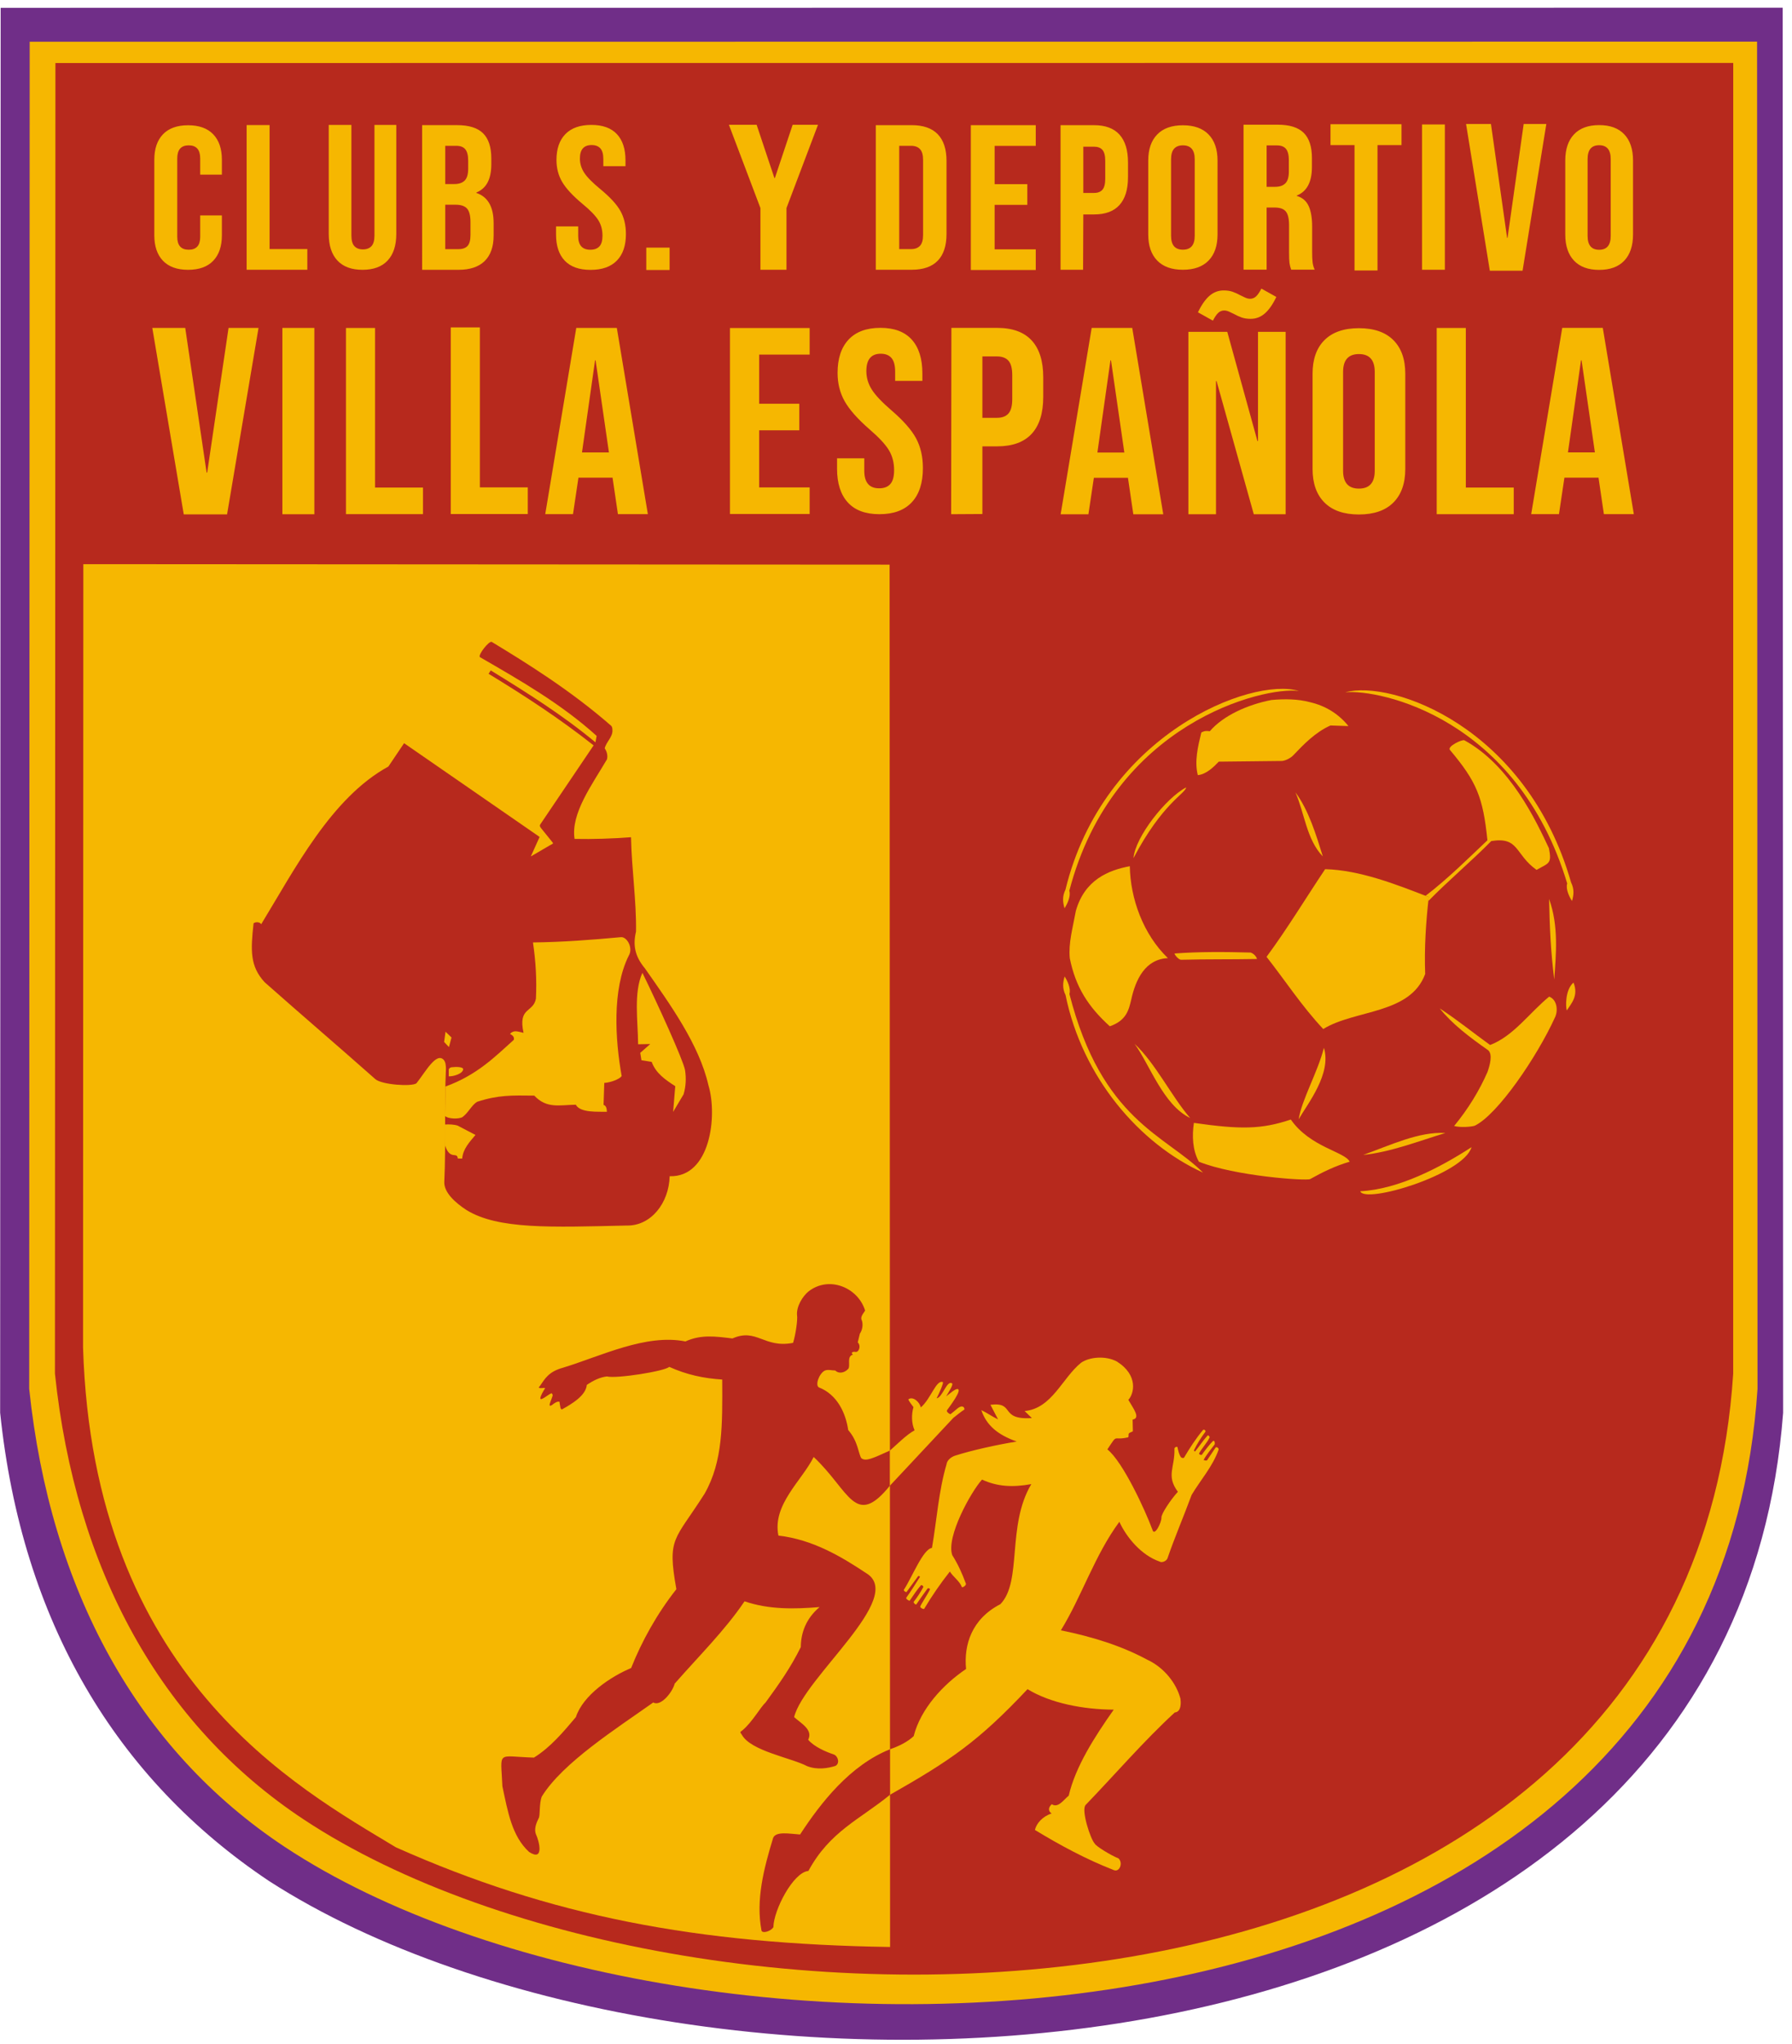
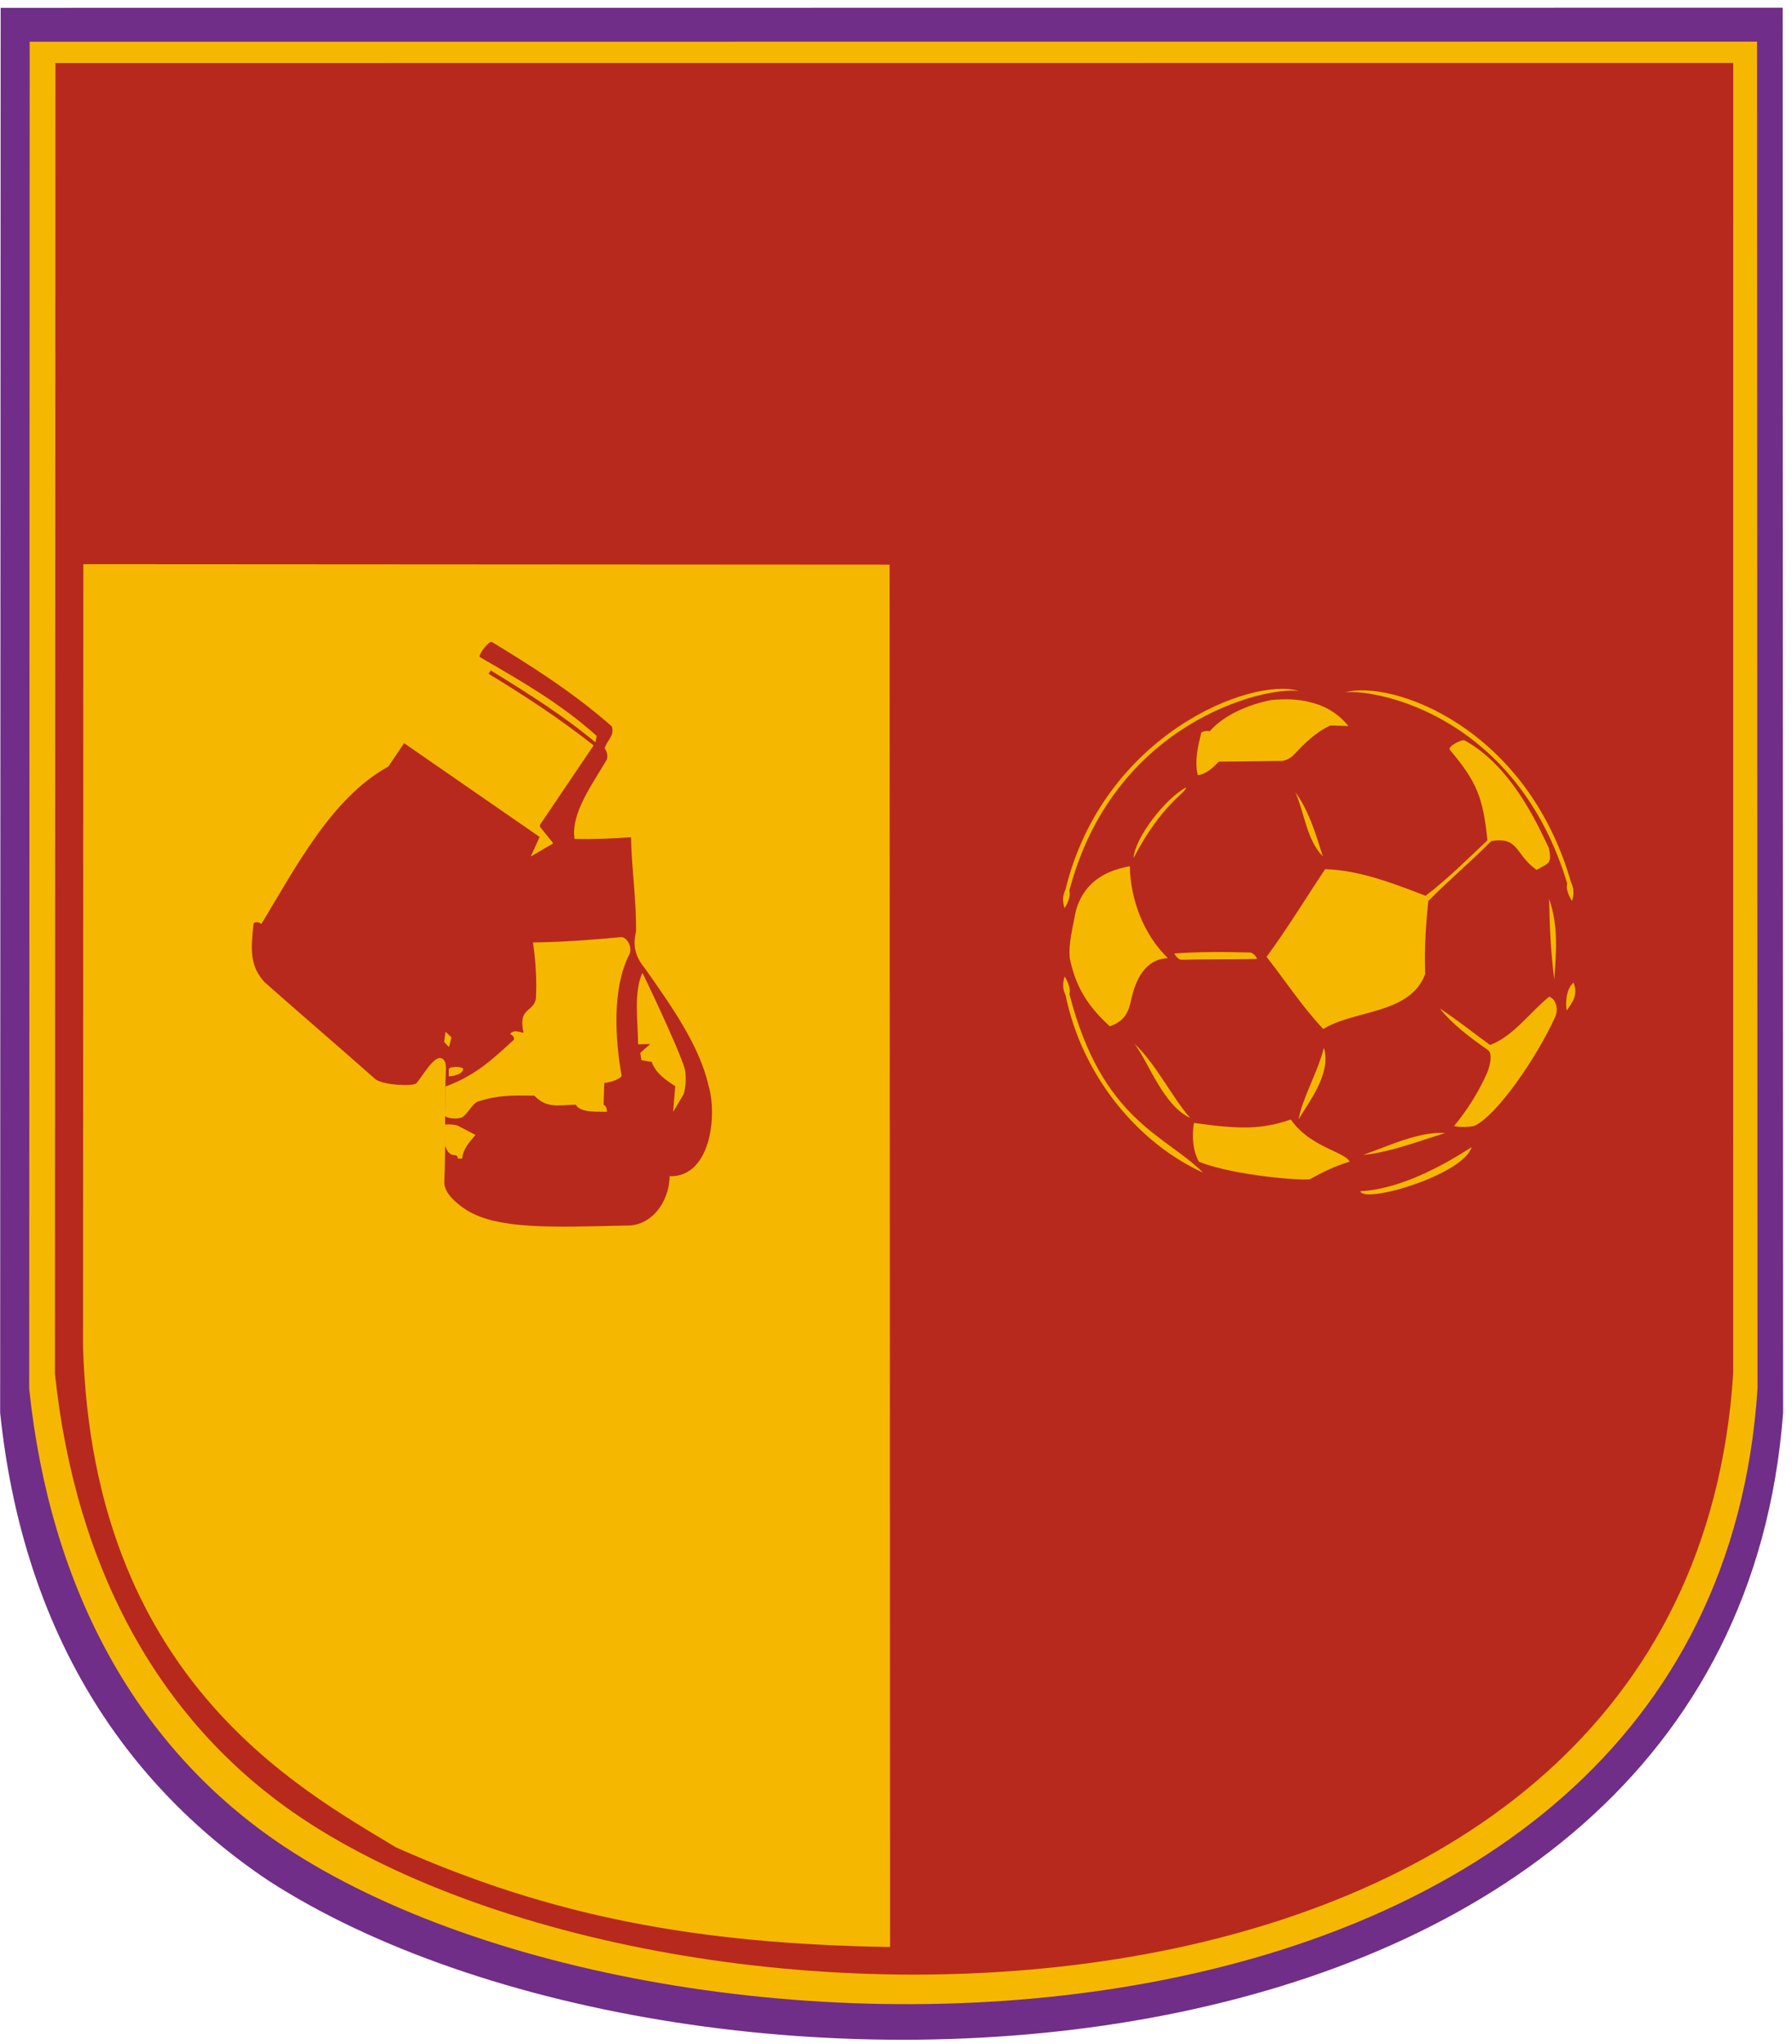
<svg xmlns="http://www.w3.org/2000/svg" xml:space="preserve" width="493.333" height="562.667">
  <path d="m1.355 4214.4 3688.585.24.94-2908.01C3579.18-164.496 1429.02-224.25 556.801 337.844 241.156 548.75 45.258 873.984.301 1306.89L1.355 4214.4" style="fill:#702e88;fill-opacity:1;fill-rule:evenodd;stroke:none" transform="matrix(.133 0 0 -.133 0 562.667)" />
  <path d="m61.45 4144.18 3575.53.23.9-2788.26C3541.45-109.625 1411.82-134.867 590.012 408.023c-305.969 202.223-486 533.29-529.582 948.367l1.02 2787.79" style="fill:#f6b701;fill-opacity:1;fill-rule:evenodd;stroke:none" transform="matrix(.133 0 0 -.133 0 562.667)" />
  <path d="m114.719 4100.12 3472.931.22-.1-2712.62C3493.71-56.16 1428.58-63.223 628.988 464.988 331.293 661.746 156.129 983.859 113.727 1387.72l.992 2712.4" style="fill:#b7291d;fill-opacity:1;fill-rule:evenodd;stroke:none" transform="matrix(.133 0 0 -.133 0 562.667)" />
  <path d="m172.504 3063.04 1668.906-.99.97-2860.726c-400.09 6.11-702.56 63.485-1022.782 206.153C615.832 530.645 192.578 759.992 171.91 1442.07l.594 1620.97" style="fill:#f6b701;fill-opacity:1;fill-rule:evenodd;stroke:none" transform="matrix(.133 0 0 -.133 0 562.667)" />
  <path d="M1017.96 2902.09c-5.09 3.29-28.948-26.54-24.675-31.39 84.305-48.72 168.505-96.86 241.715-163.09-.83-4.44-1.65-8.88-2.47-13.31-68.08 56.61-140.39 101.83-216.6 148.83-2.05-1.93-2.69-4.93-4.75-6.86 76.37-46.55 146.45-92.22 217.53-148.26l-110.38-163.48c-1.48-2.71-1.42-4.22 2.64-9.07l20.73-25.65c4.79-5.94 3.77-4.32-3.49-8.57-11.62-6.79-23.25-13.59-34.87-20.38-5.37-3.14-5.13-3.81-2.54 1.95 5 11.08 10 22.17 15 33.25 1.11 2.46 1.67 2.14-.36 3.54-93.01 64.31-186.01 128.63-279.018 192.95-8.547-13.14-23.992-35.16-32.539-48.31-118.055-64.5-193.77-212.45-263.254-326.36-2.551 4.54-10.828 5.5-15.777 1.97-6.164-55.96-7.641-88.74 22.925-122.02 76.621-67.91 152.496-132.62 229.118-200.53 13.308-11.67 75.183-15.94 85.043-8.62 18.191 22.67 41.152 65.63 56.695 48.31 3.676-4.53 4.094-10.4 4.441-17.26-3.613-78.39.168-156.78-3.445-235.16-.824-22.02 23.152-43.37 45.969-58.18 65.402-40.25 174.562-35.66 331.662-32.04 49.85-1.16 87.45 46.29 88.87 102.05 84.02-2.63 99.45 124.55 80.23 188.32-19.23 84.14-78.88 166.8-131.63 242.07-19.35 23.25-25.44 46.25-18.23 75.92.98 63.35-9.12 129.9-10.36 195.22-38.69-2.87-78.14-4.27-116.84-3.45-8.21 52.43 36.32 112.25 67.05 164.67 1.81 7.06.41 15.37-4.68 22.68 2.96 13.22 16.76 23.5 16.02 37.46-.22 4.4-.29 6.39-2.46 9.12-83.87 73.26-174 129.26-247.27 173.68" style="fill:#b7291d;fill-opacity:1;fill-rule:evenodd;stroke:none" transform="matrix(.133 0 0 -.133 0 562.667)" />
  <path d="m929.254 2063.65 5.301 19.85-12.328 11.95-2.957-21.2 9.984-10.6M1329.7 2217.36c32.62-66.56 83.97-179.45 88.24-201.15 2.71-17.5 1.73-34.26-2.96-50.28l-21.69-36.48 4.44 53.24c-20.71 13.56-39.94 26.38-48.81 50.29-7.06 1.15-14.13 2.3-21.2 3.45l-2.46 15.28 20.7 18.24c-8.38-.16-16.76-.32-25.14-.49-.4 48.82-9.61 106.49 8.88 147.9M1103.16 2280.21c60.47.66 121.19 5.26 181.42 10.85 12.74 1.97 26.83-22.06 16.76-38.45-34.68-69.71-27.91-174.18-14.54-248.97-4.52-6.49-22.85-13.35-36-14.17-.32-15.78-1.14-29.71-1.47-45.49 5.87-1.76 6.57-8.33 6.9-14.29-17.48.65-55.17-2.76-64.35 14.69-34.34-.59-60.22-8.54-86.01 18.83-46.85.58-74.56 1.4-118.327-12.82-11.223-6.83-18.398-22.97-30.23-31.6-7.278-4.44-29.68-3.89-35.973 2.03.172 20.38.34 40.76.508 61.15 66.218 23.83 103.692 62.74 141.622 96.6 1.43 5.22-1.32 8.96-7.89 12.33 7.83 8.39 14.59 5.38 28.1 2.22-11.81 53.86 20.13 41.16 25.63 70.74 1.9 38.79-.28 77.2-6.15 116.35" style="fill:#f6b701;fill-opacity:1;fill-rule:evenodd;stroke:none" transform="matrix(.133 0 0 -.133 0 562.667)" />
  <path d="M928.879 2016.1c-.328 2.87 3.039 5.87 7.148 5.9 8.301 1.03 22.512.8 22.676-4.08-.449-9.47-20.5-15.31-29.824-14.78v12.96M921.352 1903.44c8.582.55 18.582.12 26.117-2.4l36.73-19.23c-12.242-14.54-26.121-29.34-27.48-48.93l-9.121.12c-1.246 15.13-15.688-4.41-26.289 26.62.015 14.61.027 29.21.043 43.82M2203.46 2351c5.24 7.82 13.51 24.42 9.95 36.23 91.06 348.31 403.29 423.13 475.16 413.39-98.19 29.82-404.91-89.73-483.14-411.16-7.06-14.3-5.5-26.38-1.97-38.46M3253.93 2366c-5.25 7.82-13.51 24.42-9.96 36.23-103.38 342.89-388 402.42-459.38 395.64 95.23 26.37 374.85-70.5 467.37-393.42 7.06-14.29 5.5-26.37 1.97-38.45M2203.64 2209.73c5.25-7.82 13.51-24.42 9.96-36.24 67.39-262.52 198.83-291.43 276.61-369.69-131.71 59.9-249.76 196.9-284.6 367.47-7.06 14.3-5.5 26.38-1.97 38.46M3045.89 1856.49c-64.18-41.74-151.04-87.22-230.24-91.2 8.71-26.79 214.13 34.67 230.24 91.2M2738.97 2101.02c-44.04 46.84-78.22 99.59-117.34 149.38 43.06 58.34 81.15 121.47 121.28 181.42 71.33-1.81 146.59-31.22 214.46-57.68-5.92-53.08-9.37-105.17-7.39-159.24-30.9-83.81-145.6-73.45-211.01-113.88M2671.9 1913.68c39.93-57.52 112.4-66.72 121.77-87.26-29.5-8.55-56.53-21.78-81.84-35.99-8.46-4.03-156.2 6.24-230.23 35.99-13.31 24.07-14.3 53.56-10.35 80.35 96.88-13.88 139.77-13.47 200.65 6.91" style="fill:#f6b701;fill-opacity:1;fill-rule:evenodd;stroke:none" transform="matrix(.133 0 0 -.133 0 562.667)" />
  <path d="M2417.46 2247.69c-51.43 49.62-77.72 123.42-78.87 190.29-44.54-8.38-93.51-28.34-111.66-92.43-6.99-38.05-15.45-66.23-12.58-97.86 11.83-59.33 37.96-100.41 82.83-141 35 11.99 39.44 34.84 44.37 55.22 9.03 41.41 28.92 83.81 75.91 85.78M2991.78 1885.82c-55.1-16.69-113.39-39.61-170.09-45.36 56.2 20.06 115.61 48.73 170.09 45.36M2463.51 1916.91c-55.59 26.55-83.69 110.48-114.99 153.39 43.14-39.89 77.14-109.99 114.99-153.39M3206.5 2370.21c20.1-56.56 14.29-113.77 10.69-166.76-7.4 58.29-9.58 109.18-10.69 166.76M2346.16 2454.65c3.64 43.97 67.26 124.49 109.01 146.37-1.53-13.02-49.16-32.52-109.01-146.37M2479.36 2626.43c17.42 1.64 32.87 16.88 43.38 27.89 44.87.49 86.03.95 130.9 1.44 8.13.66 18.98 6.98 23.16 11.58 20.88 21.86 45.2 47.66 77.16 61.88 12.41-.42 24.81-.83 37.22-1.24-20.71 25.56-47.82 41.99-79.13 49.31-25.71 6.98-53.41 7.06-80.11 4.68-49.22-9.45-99.92-32.21-127.69-64.58-6.61.57-9.9 1.39-17.62-2.72-6.99-28.67-14.59-59.81-7.27-88.24M2740.38 2062.19c-12.49-49.8-46.21-108.05-52.25-147.9 18.91 32.71 68.48 94.28 52.25 147.9M2431.03 2257.31c1.19-4.47 9.54-13.3 13.93-12.97 53.4 1.45 103.49.57 156.9 1.63-1.48 5.67-7.4 11.59-13.31 13.32-53 1.43-106.49 1.89-157.52-1.98M2738.13 2458.18c-33.53 34.64-37.79 89.16-56.7 132.62 27.53-37.05 42.73-87.67 56.7-132.62M3243.2 2139.46c-2.47 5.92-4.03 42.65 13.8 57.68 11.18-27.85-5.26-43.87-13.8-57.68M3001.05 2678.81c-5.26 7.32 25.47 22.02 30.07 19.72 95.31-52.01 148.47-167.13 175.01-223.33 6.43-32.64.08-30.23-25.63-44.86-45.31 32.19-35.62 69.09-93.68 59.66-40.74-41.39-88.87-81.79-130.36-124.16l.91 8.3-6.57 2.56c46.2 35.18 92.04 80.96 128.02 114.9-9.1 89.52-22.58 121.64-77.77 187.21M2980.06 2143.76c39.9-26.28 67.48-49.34 104.3-75.79 48.39 18.32 81.5 66.72 122.26 100.08 17.26-6.58 18.49-30.41 11.83-43.39-36.65-80.52-118.65-201.47-166.14-223.82-7.23-2.38-29.99-4.02-42.4-.49 29.42 35.74 52.3 73.45 69.14 111.91 4.52 12.95 11.22 36.23 1.36 44.86-38.45 26.87-74.71 54.35-100.35 86.64" style="fill:#f6b701;fill-opacity:1;fill-rule:evenodd;stroke:none" transform="matrix(.133 0 0 -.133 0 562.667)" />
-   <path d="M1109.11 435.195c-3.7 10.313.73 22.223 5.79 32.414 3.62 5.258.7 29.868 6.53 44.985 43.14 70.086 155.3 141.164 230.73 194.734 15.53-9.203 39.93 21.531 44.37 38.945 49.96 57.079 104.01 110.243 144.61 170.391 50.77-17.422 104.1-16.164 155.38-11.891-28.76-24.156-38.78-54.23-38.95-82.824-20.95-42.476-44.98-76.332-72.84-114.621-10.27-9.144-27.26-40.223-47.71-57.453-6.18-4.742-5.42-3.187-1.45-9.395 18.67-33.867 102.52-47.675 135.32-65.031 20.86-7.969 42.72-4.351 58.17.496 9.62 4.68 6.16 19.965-2.96 23.664-17.26 5.754-41.16 16.188-53.24 30.563 10.35 20.707-14.14 33.383-29.09 46.84 19.82 81.621 231.88 247.804 149.39 297.773-50.29 33.355-109.94 69.675-181.91 77.895-13.14 63.84 48.81 113.94 72.96 162.7 74.45-69.79 85.4-148.65 157.84-59.41 0 24.24-.01 48.48-.02 72.72-35.99-16.36-49.77-23.1-59.17-15.88-6.35 9.73-6.46 34.55-27.17 58.27-5.34 36.53-23.49 73.79-60.64 88.25-8.29 4.6.41 28.68 12.08 34.76 6.97 2.93 14.44.2 21.66.29 6.9-6.96 18.39-5.58 26.69 3 5.83 6.04-3.84 26.48 9.95 29.64-3.64 3.04-3.05 6.39 4.23 5.98 8.06-2.61 13.28 12.49 5.83 19.48 1.38 5.77 2.83 11.84 4.32 18.05 5.09 7.4 7.02 17.92 4.36 26.79-4.35 7.3 1.94 13.66 6.54 21.01-14.7 47.83-74.6 72.71-117.09 39.69-12.24-9.95-25.59-31.35-23.79-49.68 1.44-7.68-2.42-37.91-8.25-56.81-60.23-11.73-75.2 31.31-125.47 9.12-35.25 4.27-64.83 8.55-97.37-6.17-81.33 16.26-173.76-29.92-252.9-54.23-30.58-8.27-37.91-23.09-48.55-38.39-.95-.9-2.79-2.55-1.58-3.27 4.15-1.97 9.37.5 12.66-.73-3.53-6.13-9.58-15.16-9.9-21.16-.35-1.11 1.38-2.22 3.12-1.21 8.3 3.53 11.97 8.36 20.27 11.89 1.05-1.02 1.85-2.88 2.28-4.19-1.53-5.98-4.64-12.02-6.16-18-1.29-3.71.45-4.72 4.11-2.68 4.3 3.41 10.56 8.39 15.92 7.24.49-4.45 1.54-8.86 2.28-13.18 0 0 1.98-4.16 3.69-2.34 18.44 10.42 48.6 27.58 50.66 50.29 13.4 9.15 27.16 15.85 41.66 17.49 18.54-5.07 119.86 10.74 128.93 19.85 36.73-16.52 71.48-23.79 109.69-26.26.42-93.83 1.69-168.84-36.35-236.05-62.52-98.38-77.88-89.82-58.53-197.788-40.59-51.438-71.81-108.293-93.66-163.184-42.07-17.582-99.42-55.867-114.37-101.555-26.46-31.386-52.92-62.773-86.77-83.808-78.22 2.269-68.67 16.363-65.32-59.41 11.34-53.239 19.72-103.282 55.22-135.817 31.34-20.484 21.48 21.321 13.97 37.207" style="fill:#b7291d;fill-opacity:1;fill-rule:evenodd;stroke:none" transform="matrix(.133 0 0 -.133 0 562.667)" />
-   <path d="m1842.27 516.332-.03 94.164c18.05 6.324 35.12 14.383 48.98 27.113 14.46 56.696 60.96 106.981 108.45 139.028-4.93 50.117 11.83 103.695 70.99 134.093 45.71 46.903 12.68 162.38 64.08 248.48-39.93-7.23-71.24-4.85-102.05 9.37-22.93-25.42-74.66-118.57-61.63-156.28 12.33-19.558 20.71-38.62 28.1-58.671 1.89-3.652-7.18-9.656-8.25-7.27-4.52 11.996-17.79 20.789-24.78 31.918-19.63-24.89-37.3-50.531-52.99-76.906-1.4-2.219-9.26 2.469-8.2 4.625.97 4.008 14.32 23.356 20.03 35.309.08 2.015-2.73 2.918-4.93 1.972-8.13-10.961-15.72-21.933-23.3-32.91-1.17-1.785-6.47 3.391-5.54 5.18 7.55 9.512 14.23 19.933 19.96 30.566.68 1.516-2.8 4.95-4.8 3.821-8.6-9.582-15.61-20.821-23.3-31.801-1.15-1.293-8.77 4.008-7.15 5.918 10.03 13.867 19.09 28.769 28.04 42.711 1.14.843-1.63 2.82-3.32 2.156-8.06-10.973-16.11-21.938-24.17-32.906-1.55-1.028-6.57 2.629-5.41 4.683 17.22 26.446 39.53 84.055 58.04 86.515 10.02 57.6 13.63 116.68 30.06 172.8 1.07 8.47 9.16 15.07 17.2 17.9 34.1 11.01 85.66 22.52 128.23 29.43-39.52 13.89-62.78 33.69-73.33 64.95 12.57-6 22.06-13.11 34.63-19.11-4.93 9.21-10.84 21-15.78 30.2 52.21 6.46 17.28-31.89 85.78-27.48-5.01 4.85-10.02 9.69-15.03 14.54 56.69 5.13 77.99 68.8 117.08 100.08 16.85 11.75 50.7 15.12 74.2 2.22 44.78-28.5 35.14-66.83 23.42-79.13 10.71-18.65 25.88-37.75 8.87-40.91.16-8.06.33-16.11.49-24.16-3.81-2.21-6.5-2.46-8.13-4.34-1.6-1.84.04-5.41-1.48-8.11-33.65-7.88-20.13 9.51-43.14-25.02 32.12-25.46 78.7-126.63 93.18-166.14 4.04-15.75 19.34 15.62 18.73 25.14-.74 7.15 19.47 37.47 34.02 53.25-24.92 33.73-5.9 49.8-7.15 89.23-.14 2.93 6.06 5.38 6.41 2.71 1.54-7.33 3.08-14.91 7.4-20.71 1.31-1.02 4.6-2.05 6.16-.49 11.54 19.64 24.44 39.53 39.43 57.44 2.31 1.33 5.84-1.4 4.69-3.95-9-12.16-16.97-24.54-23.42-37.83-1-1.18 1.25-3.64 2.34-2.59 8.92 10.64 16.42 22.7 25.64 32.66 1.94 1.18 5.05-2.81 4.07-4.31-5.63-11.43-16.19-22.35-21.7-32.79-.26-2.24 4.34-3.8 5.68-2.83 5.91 8.5 16.07 21.52 23.1 28.6 3.52 1.6 4.1-3.53 3.52-7.03-7.07-9.43-17.53-22-22.68-31.8-.35-1.42 6.2-2.22 6.9-1.11 5.92 8.83 11.83 17.66 17.75 26.5 2.07 2.15 7.29-1.85 6.04-4.81-12.16-34.55-37.14-62.2-55.7-93.3-17.13-46.36-34.87-87.15-50.04-131.38-2.14-5.675-11.67-9.62-16.03-6.659-38.45 13.149-69.02 50.699-83.56 82.329-51.19-69.43-77.73-154.141-121.04-224.559 65.4-13.313 125.39-32.043 178.47-60.637 35.82-16.598 60.8-49.465 69.02-80.856.63-5.097 3.2-27.195-11.84-28.589-64.91-59.817-122.92-127.524-184.38-191.286-9.81-10.371 10.13-71.144 18.73-79.863 2.39-5.672 34.35-24.894 49.3-30.812 10.1-9.368 1.98-29.828-10.35-23.91-56.94 22.183-110.92 51.394-162.69 82.82 3.13 13.68 16.23 28.351 34.51 34.015-8.46 5.918-5.83 13.805.49 19.231 13.15-8.75 24.72 9.582 35.01 17.746 13.8 59.82 53.73 122.098 93.17 177.977-64.05.324-131.55 13.718-178.46 42.398-102.54-109.012-159.9-147.59-284.61-218.543" style="fill:#f6b701;fill-opacity:1;fill-rule:evenodd;stroke:none" transform="matrix(.133 0 0 -.133 0 562.667)" />
-   <path d="M1842.24 610.496c-82.76-33.164-143.33-110.695-186.16-176.402-22.52 1.57-49.71 6.984-55.71-6.903-19.64-64.386-36.1-128.746-24.16-191.777 1.32-6.574 18.9-2.297 24.65 6.906.5 35.328 40.92 113.551 72.47 116.348 44.24 81.926 107.03 106.887 168.94 157.664l-.03 94.164" style="fill:#b7291d;fill-opacity:1;fill-rule:evenodd;stroke:none" transform="matrix(.133 0 0 -.133 0 562.667)" />
-   <path d="m1842.05 1155.97-.02 72.72c15.09 13.17 34.44 32.97 51.09 41.86-6.58 14.47-6.62 33.12-2.35 47.95-4.18 5.84-7.64 9.7-10.72 15.9 8.63 7.56 23.54-4.72 25.88-16.52 21.08 17.95 31.78 58.03 45.75 52.46 1.91-1.39-7.79-23.7-12.97-33.48 12 .97 21.06 38.37 32.06 30.72 3.08-2.26-7.65-18.72-12.34-26.77 13.01 10.03 17.09 14.09 22.71 15.13 13.32.81-18.04-39.55-20.49-43.24-2.83-3.32 3.33-7.63 6.66-8.87 12.19 9.27 16.51 15.18 23.08 16.19 4.02-.29 5.7-2.27 6-6.32-7.89-5.02-15.28-11.51-22.92-17.26-43.8-46.83-87.61-93.65-131.42-140.47" style="fill:#f6b701;fill-opacity:1;fill-rule:evenodd;stroke:none" transform="matrix(.133 0 0 -.133 0 562.667)" />
-   <path d="M389.344 3672.21c-22.735 0-40.071 6.24-52.016 18.7-11.945 12.47-17.918 30.05-17.918 52.76v156.21c0 22.71 5.973 40.3 17.918 52.76 11.945 12.47 29.281 18.7 52.016 18.7 22.734 0 40.074-6.23 52.015-18.7 11.946-12.46 17.918-30.05 17.918-52.76v-30.74h-44.894v33.65c0 18-7.914 27-23.742 27-15.828 0-23.743-9-23.743-27v-162.44c0-17.73 7.915-26.59 23.743-26.59s23.742 8.86 23.742 26.59v44.45h44.894v-41.13c0-22.71-5.972-40.29-17.918-52.76-11.941-12.46-29.281-18.7-52.015-18.7M510.52 3971.75h47.5v-256.64h78.152v-42.77H510.52v299.41M750.383 3672.21c-22.738 0-40.074 6.4-52.012 19.21-11.937 12.81-17.906 31.19-17.906 55.12v225.52h46.898v-228.9c0-10.14 2.059-17.46 6.18-21.96 4.121-4.5 10.02-6.76 17.695-6.76 7.672 0 13.571 2.26 17.688 6.76 4.125 4.5 6.183 11.82 6.183 21.96v228.9h45.192v-225.52c0-23.93-5.969-42.31-17.906-55.12-11.934-12.81-29.274-19.21-52.012-19.21M873.762 3971.59h72.25c24.664 0 42.652-5.64 53.968-16.9 11.32-11.26 16.98-28.58 16.98-51.96v-11.98c0-15.39-2.54-27.94-7.62-37.64-5.08-9.69-12.84-16.68-23.289-20.95v-.86c23.799-7.98 35.689-28.8 35.689-62.44v-25.66c0-23.1-6.16-40.7-18.49-52.82-12.336-12.12-30.398-18.18-54.191-18.18h-75.297zm66.59-121.9c9.578 0 16.757 2.43 21.546 7.27 4.786 4.85 7.18 12.98 7.18 24.38v16.68c0 10.84-1.957 18.68-5.875 23.53-3.918 4.84-10.082 7.27-18.496 7.27h-23.07v-79.13zm8.707-134.72c8.414 0 14.652 2.21 18.714 6.63 4.063 4.42 6.094 12.04 6.094 22.88v26.09c0 13.68-2.394 23.17-7.183 28.44-4.786 5.28-12.696 7.91-23.719 7.91h-21.328v-91.95h27.422M1222.39 3672.08c-23.52 0-41.3 6.32-53.36 18.96-12.05 12.64-18.08 30.76-18.08 54.37v16.66h45.86v-20c0-18.88 8.38-28.33 25.14-28.33 8.23 0 14.47 2.3 18.74 6.88 4.26 4.58 6.39 12.01 6.39 22.29 0 12.22-2.94 22.98-8.82 32.29-5.88 9.3-16.76 20.48-32.63 33.54-19.99 16.66-33.95 31.73-41.89 45.2-7.94 13.47-11.9 28.68-11.9 45.63 0 23.05 6.17 40.89 18.51 53.54 12.35 12.63 30.28 18.95 53.8 18.95 23.22 0 40.79-6.32 52.69-18.95 11.91-12.65 17.86-30.77 17.86-54.38v-12.08h-45.86v15c0 10-2.05 17.29-6.17 21.87-4.12 4.59-10.14 6.88-18.08 6.88-16.17 0-24.25-9.31-24.25-27.92 0-10.55 3.01-20.41 9.04-29.58 6.02-9.17 16.98-20.27 32.85-33.33 20.28-16.66 34.25-31.8 41.89-45.42 7.65-13.61 11.47-29.58 11.47-47.91 0-23.89-6.25-42.22-18.75-54.99-12.49-12.79-30.64-19.17-54.45-19.17M1337.74 3718.08h48.27v-46.25h-48.27v46.25M1574.01 3800.03l-65.22 172.28h57.37l36.78-110.14h.98l36.78 110.14h52.47l-65.22-172.28v-127.71h-53.94v127.71M1812.8 3971.57h74.07c24.11 0 42.18-6.27 54.23-18.81 12.05-12.54 18.08-30.92 18.08-55.15v-151.33c0-24.23-6.03-42.61-18.08-55.15-12.05-12.54-30.12-18.81-54.23-18.81h-74.07zm73.19-256.5c7.94 0 14.03 2.28 18.3 6.84 4.26 4.56 6.39 11.97 6.39 22.23v155.61c0 10.26-2.13 17.67-6.39 22.23-4.27 4.56-10.36 6.84-18.3 6.84h-24.69v-213.75h24.69M2009.53 3971.51h134.38v-42.82h-85.1v-79.22h67.64v-42.82h-67.64v-92.06h85.1v-42.82h-134.38v299.74M2195.26 3971.51h69.37c23.41 0 40.96-6.53 52.67-19.58 11.7-13.06 17.56-32.2 17.56-57.42v-30.71c0-25.23-5.86-44.37-17.56-57.42-11.71-13.06-29.26-19.59-52.67-19.59h-22.27l-.49-114.53h-46.61zm69.37-140.21c7.71 0 13.49 2.23 17.34 6.68 3.85 4.45 5.78 12.02 5.78 22.7v36.95c0 10.67-1.93 18.24-5.78 22.69-3.85 4.45-9.63 6.68-17.34 6.68h-22.27v-95.7h22.27M2448.47 3672.31c-23.19 0-40.94 6.37-53.25 19.1-12.31 12.74-18.47 30.73-18.47 53.99v152.82c0 23.26 6.16 41.26 18.47 53.99 12.31 12.74 30.06 19.1 53.25 19.1s40.94-6.36 53.25-19.1c12.32-12.73 18.47-30.73 18.47-53.99V3745.4c0-23.26-6.15-41.25-18.47-53.99-12.31-12.73-30.06-19.1-53.25-19.1zm0 41.53c16.32 0 24.48 9.55 24.48 28.66v158.63c0 19.1-8.16 28.66-24.48 28.66s-24.48-9.56-24.48-28.66V3742.5c0-19.11 8.16-28.66 24.48-28.66M2574.02 3972.49h70.77c24.61 0 42.55-5.64 53.85-16.92 11.28-11.28 16.93-28.64 16.93-52.07v-18.42c0-31.13-10.42-50.85-31.27-59.13v-.86c11.58-3.42 19.76-10.42 24.54-20.99 4.78-10.57 7.16-24.71 7.16-42.42v-52.7c0-8.58.29-15.5.87-20.79.58-5.28 2.02-10.5 4.34-15.64h-48.62c-1.74 4.86-2.9 9.43-3.48 13.72-.58 4.28-.87 11.99-.87 23.13v54.85c0 13.71-2.24 23.28-6.73 28.71s-12.22 8.14-23.23 8.14h-16.49v-128.55h-47.77zm65.13-128.54c9.55 0 16.72 2.43 21.49 7.28 4.78 4.86 7.17 13 7.17 24.43v23.13c0 10.86-1.96 18.71-5.86 23.57-3.91 4.85-10.06 7.28-18.46 7.28h-21.7v-85.69h17.36M2803.74 3930.24h-49.72v43.24h147v-43.24h-49.72v-259.4h-47.56v259.4M2943.46 3972.98h47.26v-300.72h-47.26v300.72M3034.61 3973.97h51.51l33.42-235.57h.93l33.41 235.57h46.87l-49.19-303.68h-67.76l-49.19 303.68M3310.09 3672.05c-22.67 0-40.02 6.38-52.06 19.15-12.04 12.76-18.06 30.79-18.06 54.09v153.14c0 23.3 6.02 41.34 18.06 54.1 12.04 12.76 29.39 19.14 52.06 19.14s40.03-6.38 52.07-19.14c12.03-12.76 18.05-30.8 18.05-54.1v-153.14c0-23.3-6.02-41.33-18.05-54.09-12.04-12.77-29.4-19.15-52.07-19.15zm0 41.61c15.96 0 23.93 9.58 23.93 28.72v158.96c0 19.14-7.97 28.71-23.93 28.71-15.95 0-23.93-9.57-23.93-28.71v-158.96c0-19.14 7.98-28.72 23.93-28.72M315.242 3551.96h68.176l44.219-299.31h1.23l44.219 299.31h62.035l-65.105-385.85h-89.672l-65.102 385.85M584.484 3551.94h66.204v-385.59h-66.204v385.59M716.094 3551.82h60.273v-330.25h99.176v-55.03H716.094v385.28M933.012 3553.05h60.273v-331.09h99.175v-55.17H933.012v386.26M1192.82 3551.95h83.95l64.23-385.37h-61.97l-11.27 76.52v-1.1h-70.43l-11.27-75.42h-57.46zm67.61-257.65-27.6 190.48h-1.13l-27.04-190.48h55.77M1510.96 3551.73h164.94v-54.99h-104.46v-101.72h83.02v-54.99h-83.02v-118.22h104.46v-54.99h-164.94v384.91M1820.38 3166.45c-28.9 0-50.74 8.12-65.55 24.37-14.81 16.25-22.21 39.54-22.21 69.89v21.43h56.34v-25.71c0-24.28 10.29-36.42 30.88-36.42 10.11 0 17.79 2.94 23.02 8.84 5.24 5.89 7.85 15.44 7.85 28.65 0 15.71-3.6 29.55-10.83 41.51-7.22 11.97-20.58 26.34-40.09 43.12-24.56 21.43-41.71 40.8-51.47 58.12-9.74 17.32-14.62 36.87-14.62 58.65 0 29.64 7.59 52.58 22.75 68.83 15.17 16.24 37.21 24.37 66.1 24.37 28.53 0 50.11-8.13 64.73-24.37 14.63-16.25 21.95-39.55 21.95-69.91v-15.53h-56.35v19.29c0 12.85-2.52 22.22-7.58 28.12-5.06 5.89-12.46 8.84-22.21 8.84-19.87 0-29.8-11.97-29.8-35.89 0-13.57 3.7-26.25 11.11-38.03 7.4-11.78 20.85-26.07 40.36-42.85 24.92-21.43 42.07-40.89 51.46-58.39 9.39-17.49 14.09-38.02 14.09-61.59 0-30.71-7.68-54.28-23.03-70.71-15.34-16.42-37.65-24.63-66.9-24.63M1969.3 3552.03h94.47c31.88 0 55.79-8.67 71.73-26 15.94-17.33 23.91-42.73 23.91-76.21v-40.77c0-33.48-7.97-58.88-23.91-76.21-15.94-17.33-39.85-26-71.73-26h-30.32v-140.03l-64.64-.38zm94.47-186.11c10.5 0 18.37 2.96 23.62 8.87 5.25 5.91 7.88 15.94 7.88 30.13v49.03c0 14.18-2.63 24.23-7.88 30.14-5.25 5.9-13.12 8.86-23.62 8.86h-30.32v-127.03h30.32M2259.67 3551.96h83.95l64.23-385.7h-61.98l-11.27 76.59v-1.11h-70.42l-11.27-75.48h-57.47zm67.61-257.87-27.61 190.64h-1.13l-27.04-190.64h55.78M2459.82 3543.79h80.53l62.44-225.91h1.17v225.91h57.19v-377.41h-65.94l-77.03 275.51h-1.17v-275.51h-57.19zm19.84 40.44c7.39 15.46 15.37 26.87 23.93 34.24 8.56 7.37 18.28 11.05 29.17 11.05 7.01 0 13.13-.89 18.39-2.69 5.25-1.8 10.79-4.32 16.63-7.55 3.5-1.8 6.91-3.42 10.21-4.85 3.31-1.44 6.52-2.16 9.63-2.16 4.67 0 8.75 1.62 12.26 4.85 3.5 3.24 7.19 8.63 11.08 16.18l30.93-17.26c-7.39-15.45-15.37-26.86-23.93-34.24-8.55-7.36-18.28-11.05-29.17-11.05-7.01 0-13.13.9-18.39 2.7-5.24 1.8-10.79 4.31-16.63 7.55-3.5 1.79-6.9 3.41-10.21 4.85-3.31 1.44-6.51 2.15-9.63 2.15-4.67 0-8.75-1.61-12.25-4.85-3.5-3.23-7.2-8.62-11.09-16.17l-30.93 17.25M2812.84 3165.87c-31.04 0-54.79 8.21-71.26 24.63-16.47 16.42-24.7 39.63-24.7 69.61v197.04c0 29.99 8.23 53.19 24.7 69.62 16.47 16.41 40.22 24.62 71.26 24.62 31.03 0 54.78-8.21 71.25-24.62 16.47-16.43 24.71-39.63 24.71-69.62v-197.04c0-29.98-8.24-53.19-24.71-69.61s-40.22-24.63-71.25-24.63zm0 53.54c21.83 0 32.75 12.32 32.75 36.95v204.54c0 24.64-10.92 36.95-32.75 36.95-21.84 0-32.76-12.31-32.76-36.95v-204.54c0-24.63 10.92-36.95 32.76-36.95M2973.86 3551.88h60.27v-330.34h99.17v-55.06h-159.44v385.4M3233.67 3552h83.95l64.23-385.41h-61.97l-11.27 76.54v-1.11h-70.43l-11.27-75.43h-57.47zm67.61-257.67-27.6 190.5h-1.13l-27.05-190.5h55.78" style="fill:#f6b701;fill-opacity:1;fill-rule:nonzero;stroke:none" transform="matrix(.133 0 0 -.133 0 562.667)" />
+   <path d="M1842.24 610.496l-.03 94.164" style="fill:#b7291d;fill-opacity:1;fill-rule:evenodd;stroke:none" transform="matrix(.133 0 0 -.133 0 562.667)" />
</svg>